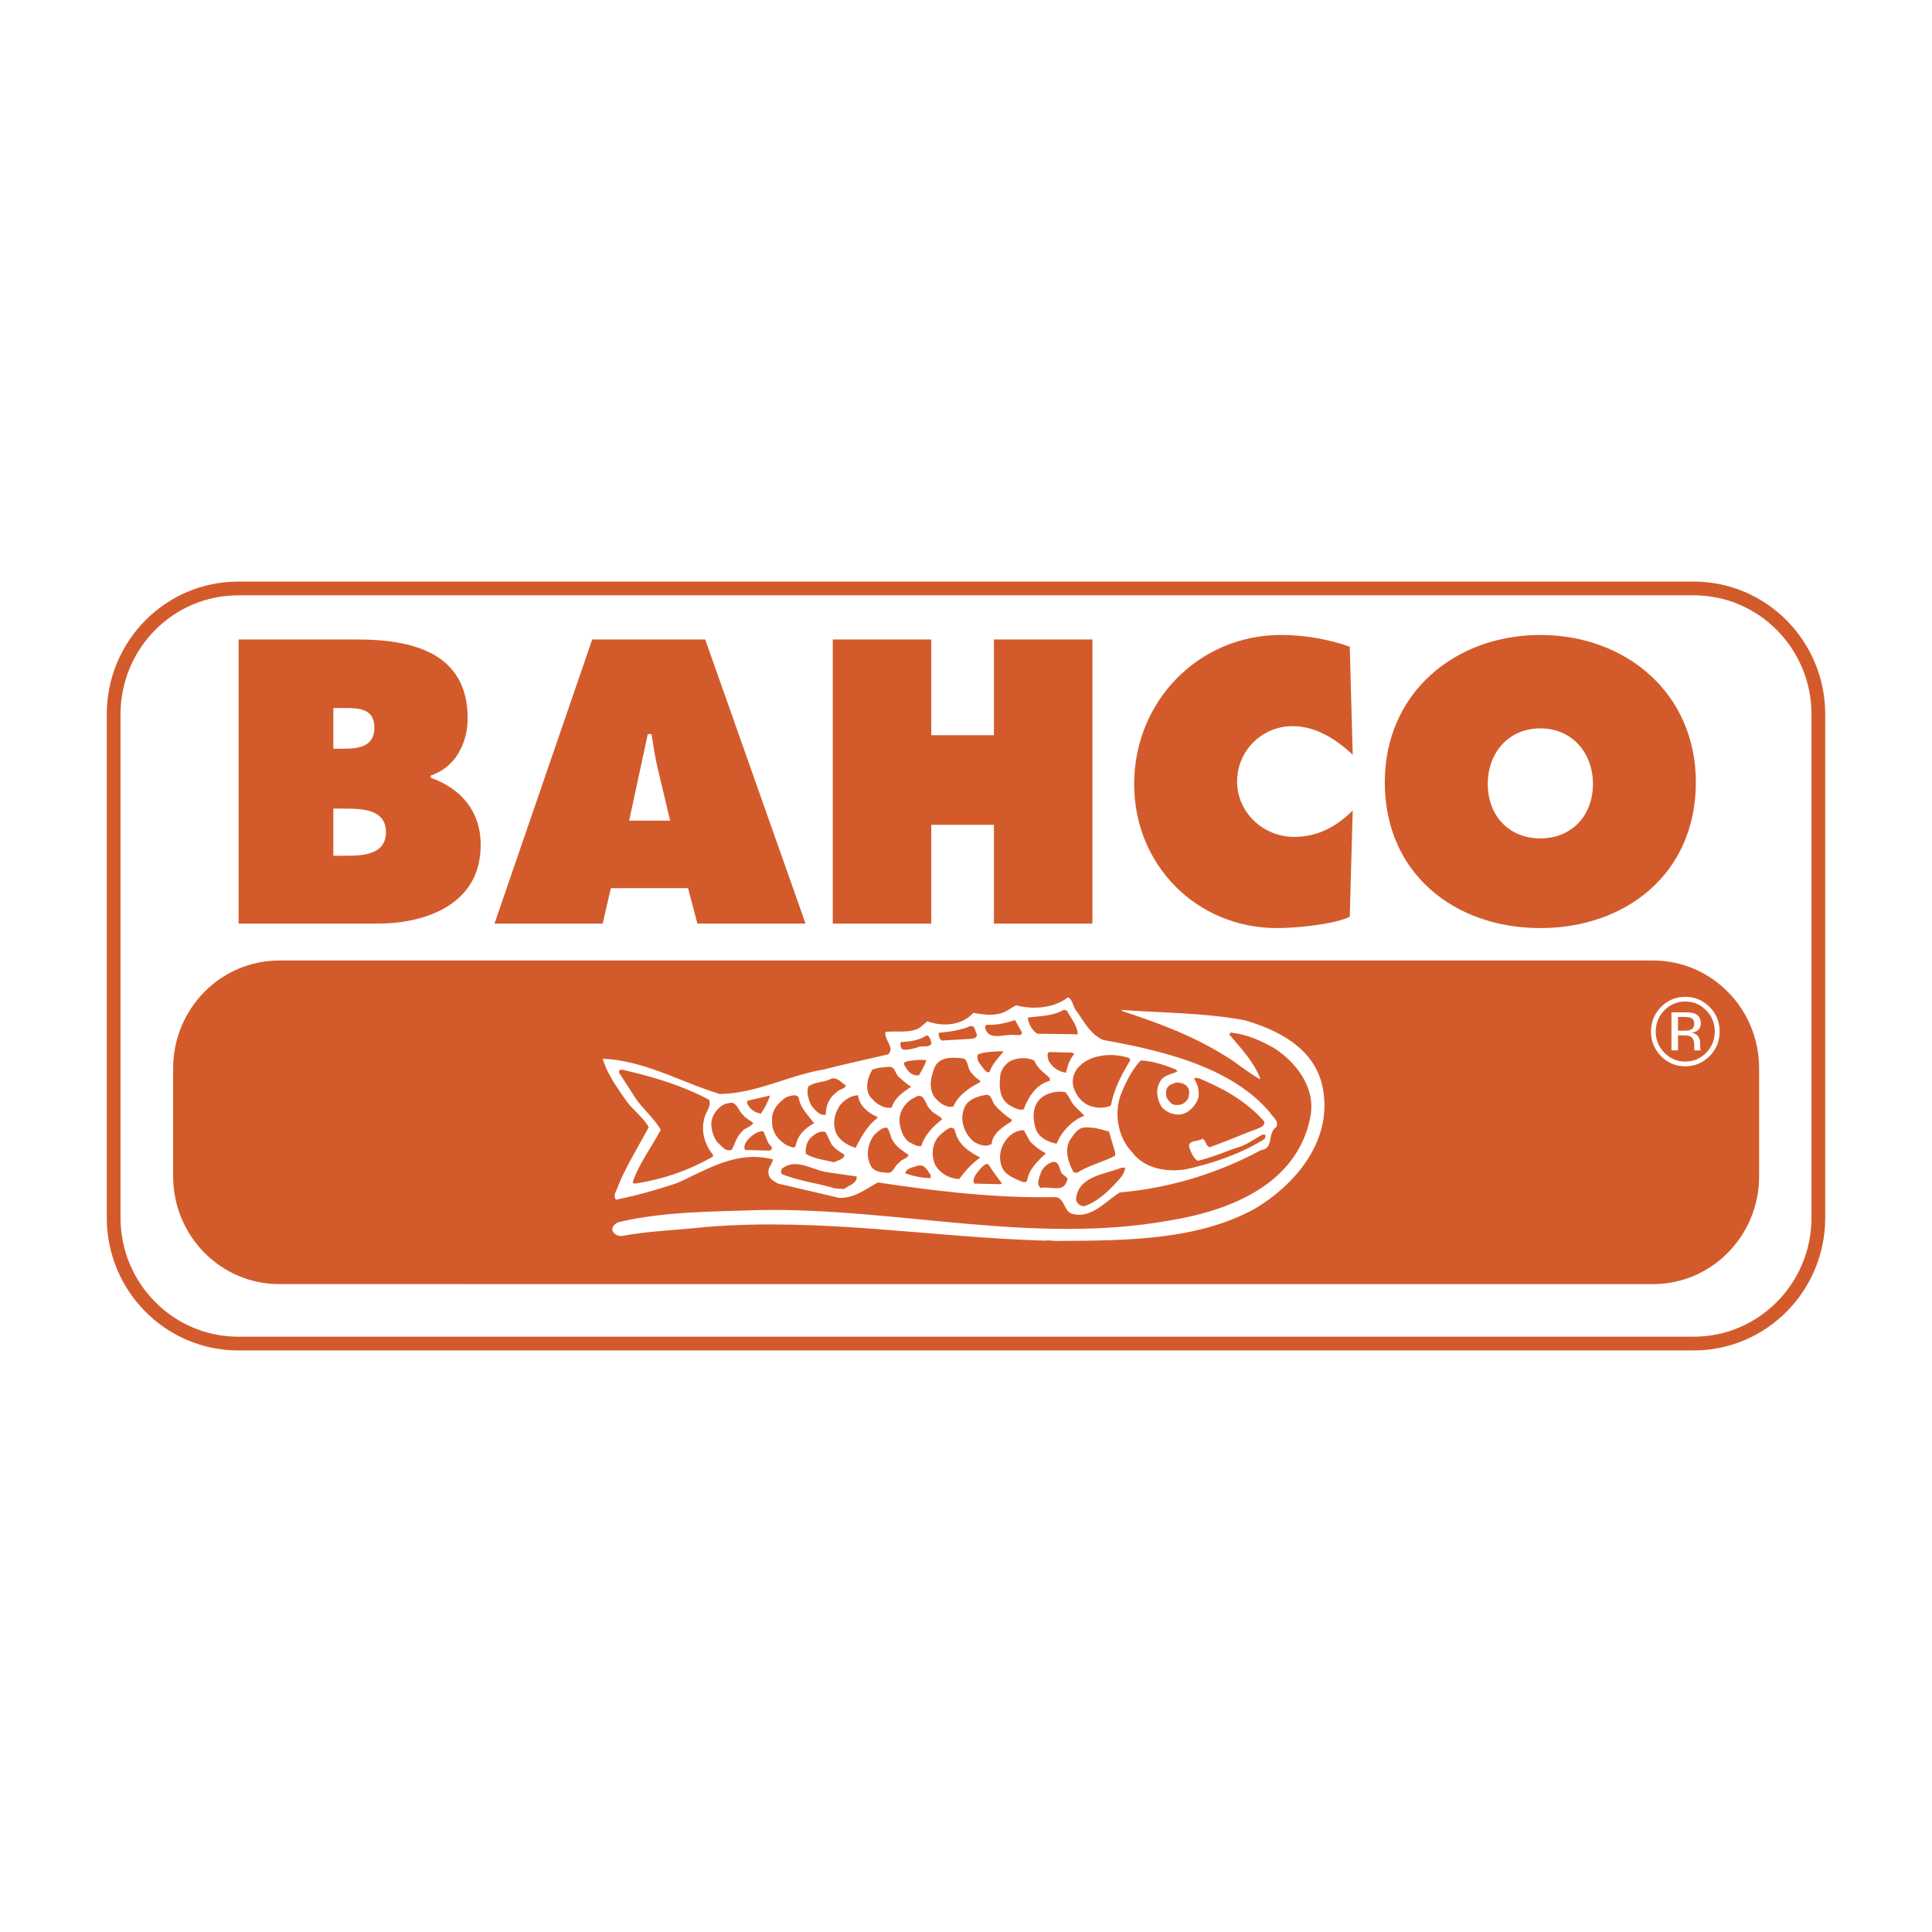
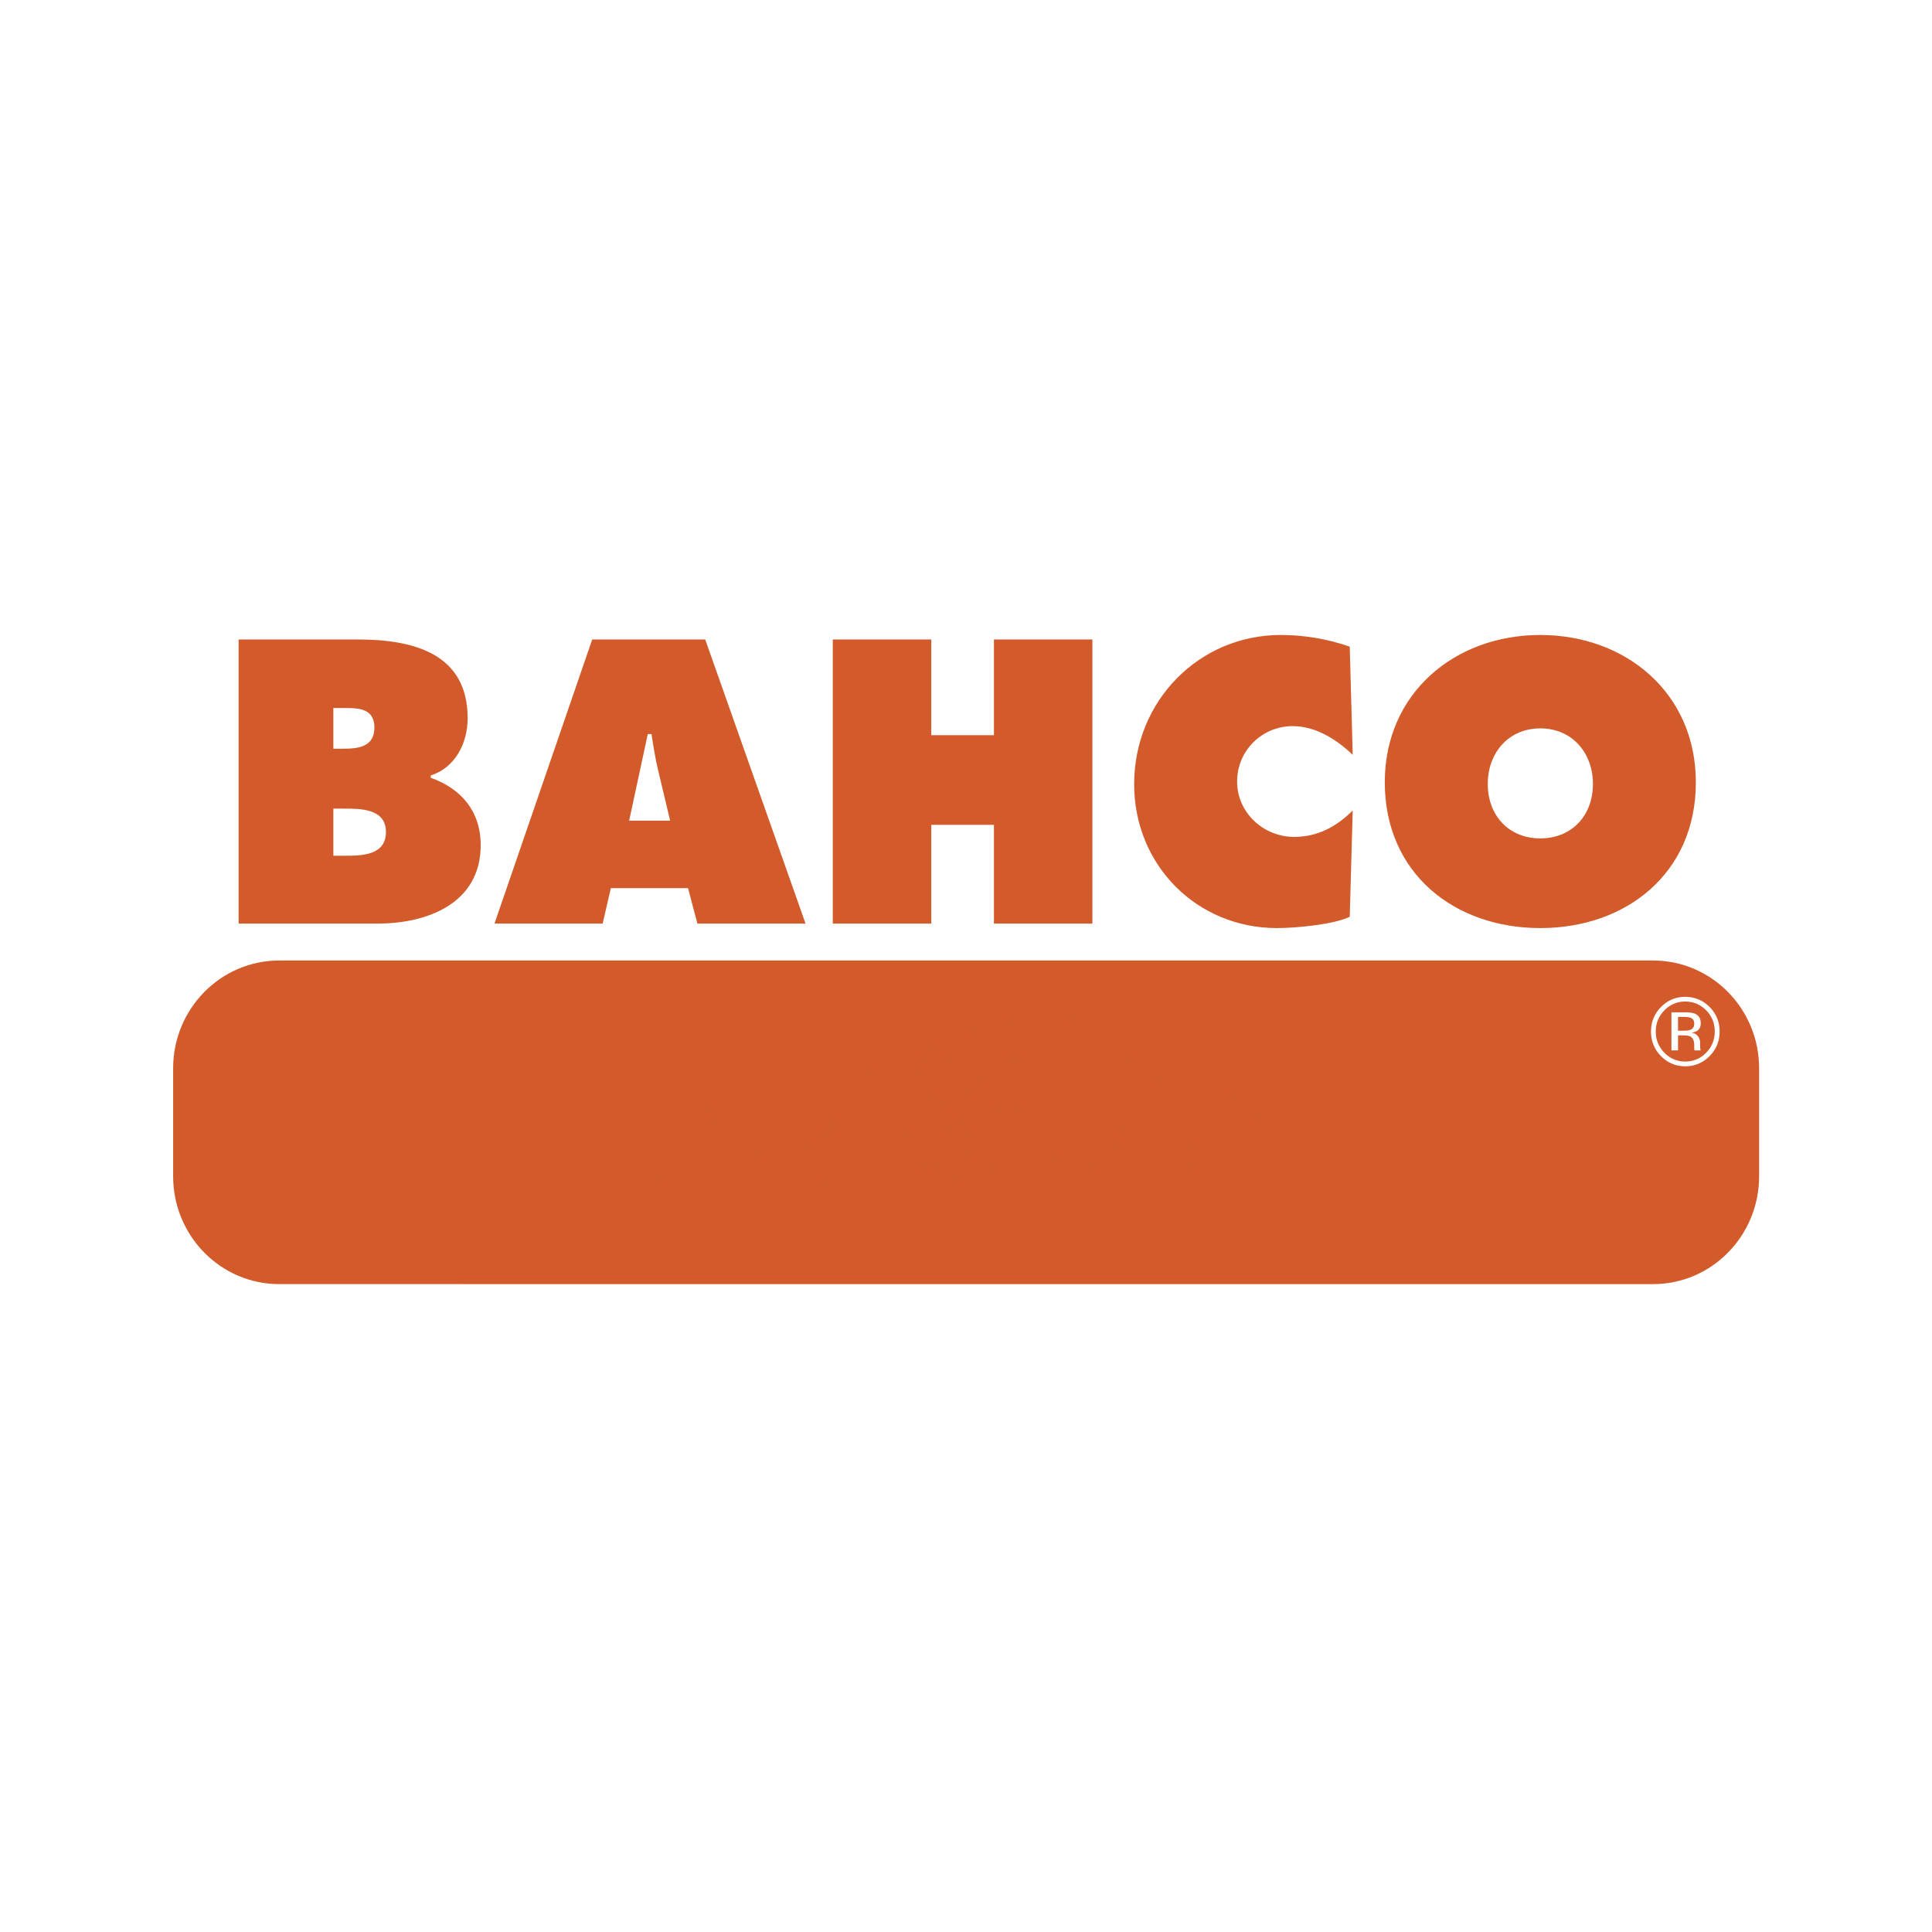
<svg xmlns="http://www.w3.org/2000/svg" width="2500" height="2500" viewBox="0 0 192.756 192.756">
  <g fill-rule="evenodd" clip-rule="evenodd">
    <path fill="#fff" d="M0 0h192.756v192.756H0V0z" />
-     <path d="M181.418 121.488c0 6.932-5.566 12.559-12.43 12.559H23.767c-6.865 0-12.429-5.627-12.429-12.559V71.267c0-6.934 5.564-12.557 12.429-12.557h145.221c6.863 0 12.43 5.623 12.43 12.557v50.221z" fill="#fff" stroke="#d35b2b" stroke-width="1.372" stroke-miterlimit="2.613" />
    <path d="M175.508 117.354c0 5.943-4.736 10.762-10.574 10.762H27.855c-5.844 0-10.581-4.818-10.581-10.762V106.59c0-5.939 4.737-10.76 10.581-10.76h137.079c5.838 0 10.574 4.821 10.574 10.76v10.764z" fill="#d35b2b" />
-     <path d="M107.365 100.82c.807 1.115 1.383 2.334 2.693 2.938 6.143 1.098 12.893 2.766 16.666 7.262.268.441.91.842.611 1.422-.938.646-.191 2.137-1.537 2.311a36.414 36.414 0 0 1-14.076 4.219c-1.408.855-2.91 2.756-4.891 2.084-.674-.338-.645-1.486-1.486-1.621-6.102.121-11.977-.602-17.753-1.461-1.271.68-2.308 1.566-3.854 1.541l-6.147-1.438c-.335-.234-.874-.438-.907-.98-.137-.574.364-.914.43-1.426-3.624-.934-6.605 1.043-9.587 2.375-1.98.648-3.99 1.232-6.068 1.646-.372-.438.129-.982.23-1.422.83-2.004 2.001-3.871 3.032-5.807-.505-.947-1.616-1.756-2.289-2.703-.878-1.285-1.856-2.604-2.298-4.129 4.23.189 7.793 2.344 11.691 3.518 3.758-.082 6.807-1.855 10.359-2.443 2.111-.551 4.288-1 6.404-1.512.765-.615-.411-1.461-.243-2.236 1.141-.141 2.412.158 3.42-.422l.768-.646c1.479.57 3.461.428 4.563-.83.807.1 1.682.301 2.512.092.674-.104 1.178-.549 1.783-.852 1.709.469 3.82.256 5.158-.799.476.233.51.944.816 1.319z" fill="#fff" />
-     <path d="M124.244 101.809c3.76 1.107 7.459 3.162 7.848 7.564.518 5.016-3.26 9.062-6.875 11.209-5.693 3.141-12.738 3.199-19.623 3.223-.398.037-.9-.098-1.408-.027-11.272-.33-22.186-2.297-33.69-1.369-2.816.314-5.737.393-8.454.908-.368.002-.738-.131-.907-.471-.169-.438.233-.779.6-.916 4.46-1.066 9.493-1.051 14.19-1.203 13.655-.221 27.089 3.494 40.775 1.041 5.969-.973 12.672-3.572 14.023-10.252.625-3.021-1.463-5.521-3.484-6.871-1.311-.771-2.787-1.447-4.365-1.609-.166-.068-.133.1-.234.168 1.078 1.287 2.289 2.535 3 4.16.033.104.104.17.066.307-1.242-.676-2.219-1.588-3.529-2.361-3.195-1.99-6.654-3.266-10.215-4.438l-.035-.104c4.128.291 8.387.277 12.317 1.041z" fill="#fff" />
    <path d="M106.461 100.84c.363.748 1.031 1.461 1.07 2.352l-4.025-.057c-.502-.285-.887-.961-.959-1.604 1.232-.182 2.541-.15 3.596-.795l.318.104zM101.945 102.982c.037.428-.424.248-.674.287-1.027-.139-2.609.615-2.967-.668-.072-.178.031-.357.207-.357.988.035 1.871-.184 2.758-.473l.676 1.211zM97.438 103.127c.133.406-.271.477-.542.514l-2.945.176a.797.797 0 0 1-.277-.777c1.078-.105 2.148-.246 3.121-.656.504-.105.471.475.643.743zM92.933 104.123c-.265.473-1.038.135-1.474.408-.47.105-1.074.311-1.51.109-.07-.205-.202-.508-.037-.68.907-.035 1.78-.174 2.516-.65.336.001.437.504.505.813zM100.094 104.945c-.531.648-1.102 1.225-1.365 2.006-.332.135-.541-.305-.742-.506-.234-.34-.639-.775-.404-1.252.736-.275 1.643-.277 2.445-.314l.066.066zM107.168 105.188c-.473.51-.67 1.188-.801 1.834a2.296 2.296 0 0 1-1.781-1.281c-.041-.371-.17-.475.061-.779l2.35.057.171.169zM112.67 105.576l.102.199c-.867 1.428-1.635 2.889-1.932 4.52-.771.373-1.91.242-2.553-.195-.604-.371-1.041-1.082-1.211-1.758a2.112 2.112 0 0 1 .496-1.832c1.106-1.295 3.42-1.537 5.098-.934zM96.169 105.605c.474.301.343 1.016.745 1.42.271.338.525.572.898.807l-.09.174c-1.04.545-2.075 1.227-2.608 2.383-.668.17-1.311-.305-1.746-.775-.737-.844-.545-1.996-.175-2.98.428-1.255 1.869-1.159 2.976-1.029zM103.209 105.848c.373.846 1.014 1.182 1.549 1.758l-.033.236c-1.309.309-2.174 1.67-2.578 2.822-.396.17-.969-.133-1.371-.367-1.111-.639-1.115-1.965-.955-3.15.17-.645.701-1.258 1.34-1.428.634-.205 1.511-.211 2.048.129zM92.418 105.785c-.17.543-.47 1.057-.737 1.494-.734.105-1.175-.467-1.478-1.078-.069-.27.23-.27.4-.338.572-.07 1.241-.175 1.815-.078zM117.338 106.713l.133.166c-.566.342-1.441.344-1.775 1.127-.432.746-.227 1.693.178 2.404.406.51 1.18.877 1.984.775.805-.176 1.471-.922 1.707-1.668.094-.645-.041-1.324-.412-1.83.068-.271.301-.104.471-.104 2.553 1.076 4.67 2.256 6.486 4.281.174.441-.396.646-.732.781-1.578.582-3.119 1.266-4.689 1.814-.406-.135-.338-.643-.709-.844-.434.305-1.574.107-1.305.918.166.475.406 1.016.809 1.285 1.344-.309 2.584-.857 3.889-1.299.938-.242 1.775-.891 2.611-1.332l.305.064-.1.375c-2.412 1.5-5.129 2.424-7.91 3.043-2.047.312-4.193-.154-5.338-1.74-1.418-1.422-1.861-3.994-1.029-5.932.465-1.119 1.031-2.273 1.9-3.193 1.274.067 2.415.469 3.526.909zM89.726 107.488c.399.371.772.674 1.173.945-.768.51-1.636 1.09-1.938 2.074-.868.139-1.745-.504-2.25-1.248-.407-.811-.107-1.83.326-2.543.536-.205 1.106-.238 1.71-.277.606-.001.572.778.979 1.049zM70.748 109.725c.271.678-.399 1.256-.496 1.938-.332 1.285.111 2.605.885 3.553v.168c-2.409 1.4-5.028 2.293-7.843 2.709l-.17-.137c.633-1.867 1.871-3.496 2.802-5.23-.607-1.082-1.72-2.027-2.462-3.076l-1.685-2.602c-.068-.17.066-.34.234-.34 3.057.7 6.01 1.567 8.735 3.017zM84.4 108.295c-.165.406-.737.373-.968.715-.704.512-1.04 1.324-1.036 2.205-.604.139-1.072-.469-1.445-.91-.269-.541-.508-1.25-.307-1.895.601-.475 1.475-.412 2.145-.719.671-.375 1.177.368 1.611.604z" fill="#d35b2b" />
    <path d="M118.562 108.609c.17.338.033.711-.027 1.016-.27.408-.639.645-1.107.615-.533.068-.775-.373-1.008-.678-.133-.369-.139-.912.162-1.186.17-.201.473-.236.736-.373.504.001 1.078.132 1.244.606zM107.148 110.273l1.047 1.047c-1.176.408-2.311 1.602-2.777 2.789-.809-.168-1.678-.535-2.053-1.385-.309-.945-.41-2.029.225-2.883.635-.779 1.709-1.02 2.682-.889.371.374.54.913.876 1.321zM79.741 109.803c.239.848.979 1.59 1.484 2.266-.902.477-1.639 1.158-1.838 2.246-.231.371-.534 0-.804 0-.808-.438-1.583-1.279-1.551-2.402-.107-1.082.562-1.867 1.4-2.443.468-.14 1.272-.482 1.309.333zM99.295 110.301c.506.574 1.049 1.012 1.652 1.416l-.033.172c-.773.477-1.912 1.193-1.973 2.242-.635.379-1.443.041-1.912-.33-.741-.709-1.284-1.895-.882-3.082.265-1.02 1.404-1.361 2.341-1.5.502.101.475.744.807 1.082zM85.612 109.273c.071.982 1.01 1.791 1.854 2.127l.097.137c-.969.684-1.669 1.902-2.199 2.992-.875-.27-1.918-.91-2.089-1.959-.17-.812.095-1.695.563-2.34.501-.582 1.101-.921 1.774-.957zM76.822 109.305c-.201.645-.534 1.258-.9 1.799-.638-.064-1.144-.504-1.382-1.014l.033-.268c.775-.174 1.51-.347 2.249-.517zM92.855 110.73c.269.406.874.541 1.146.941-.806.615-1.775 1.566-2.071 2.654-.438.137-.873-.232-1.273-.402-.612-.508-.849-1.318-.917-2.029-.038-1.018.6-1.967 1.5-2.381 1.038-.712 1.079.88 1.615 1.217zM74.142 111.246c.27.371.708.508 1.011.809-.269.408-.874.479-1.171.885-.504.477-.636 1.154-.969 1.768-.671.273-1.072-.471-1.479-.775-.473-.742-.811-1.826-.343-2.672.297-.58.867-1.127 1.472-1.195.87-.273.973.774 1.479 1.18zM89.144 113.895c.336.611 1.009.949 1.513 1.352-.201.408-.704.377-.937.748-.468.24-.533 1.021-1.139 1.023-.701-.068-1.474-.1-1.746-.809-.474-.945-.243-2.168.393-2.984.366-.307.703-.748 1.27-.715.341.404.31.98.646 1.385zM95.312 112.957c.374 1.322 1.351 1.928 2.49 2.535-.834.576-1.469 1.293-2.105 2.143-1.073-.064-2.048-.635-2.485-1.617-.31-1.051-.178-2.133.692-2.885.371-.307 1.238-1.121 1.408-.176zM110.646 112.902l.613 2.068v.336c-1.24.648-2.645.961-3.818 1.711l-.336-.068c-.473-.881-.916-2.098-.412-3.115.365-.545.732-1.189 1.369-1.33.971-.102 1.782.164 2.584.398zM102.764 113.881c.473.473.979.879 1.584 1.182-.77.746-1.674 1.531-1.869 2.719-.133.303-.504.102-.705.037-.775-.338-1.58-.674-1.852-1.486-.369-1.084-.004-2.238.797-2.986.363-.342.904-.611 1.441-.578l.604 1.112zM76.602 113.914c.068.338.742.574.206.881l-2.451-.059c-.203-.236-.034-.643.163-.914.435-.512 1.004-.986 1.642-.955.169.338.27.707.44 1.047zM82.978 114.195c.406.51.809.711 1.28 1.016-.066.473-.67.543-1.039.748-.974-.236-1.98-.332-2.821-.84-.071-.742.16-1.457.765-1.83.336-.305.803-.477 1.205-.344l.61 1.25zM106.068 117.191c.164.168.637.336.336.713-.334 1.117-1.711.41-2.582.619-.506-.404-.07-1.154.061-1.631.268-.508.703-.883 1.273-.984.67.096.471.946.912 1.283zM85.476 117.379c.04.713-.773.859-1.264 1.254l-.921-.066c-1.696-.529-3.605-.734-5.233-1.408-.213-.105-.106-.395-.073-.535 1.445-1.184 3.109.166 4.63.34l2.861.415zM92.861 117.242l-.031.307c-.843-.033-1.75-.197-2.525-.502.17-.543.805-.578 1.275-.75.701-.17.973.539 1.281.945zM98.598 116.152c.424.678.92 1.318 1.346 1.891l-.104.105-2.65-.062c-.245-.57.381-1.178.703-1.574.211-.178.384-.426.705-.36zM112.254 116.494c-.068.752-.67 1.217-1.127 1.754-.846.859-1.76 1.682-2.891 2.082-.422.07-.775-.25-.885-.605.135-2.391 2.891-2.543 4.547-3.229l.356-.002z" fill="#d35b2b" />
    <path d="M170.225 100.803c.572.58.857 1.281.857 2.105 0 .83-.285 1.539-.857 2.121a2.814 2.814 0 0 1-2.084.877 2.806 2.806 0 0 1-2.086-.877 2.932 2.932 0 0 1-.857-2.121c0-.824.289-1.525.859-2.105a2.806 2.806 0 0 1 2.084-.877c.814 0 1.507.289 2.084.877zm.343-.338c-.676-.672-1.479-1.008-2.428-1.008-.945 0-1.748.336-2.418 1.008-.666.68-1 1.494-1 2.443 0 .961.328 1.779.994 2.457.668.678 1.469 1.018 2.424 1.018.949 0 1.752-.34 2.428-1.018.668-.68.998-1.5.998-2.457 0-.953-.33-1.769-.998-2.443zm-1.922 2.281c-.139.059-.348.086-.627.086h-.602v-1.375h.568c.365 0 .631.045.799.141.162.096.25.279.25.557.001.292-.128.488-.388.591zm-1.888 2.053h.66v-1.5h.523c.354 0 .6.041.736.125.238.141.357.432.357.871v.301l.012.123c.002.018.008.029.01.043.002.012.008.023.01.037h.619l-.021-.047a.657.657 0 0 1-.033-.197 3.609 3.609 0 0 1-.01-.285v-.275c0-.195-.07-.387-.203-.592-.139-.199-.354-.322-.654-.371.236-.039.42-.098.553-.184.244-.16.367-.412.367-.748 0-.479-.193-.801-.584-.963-.213-.094-.559-.137-1.027-.137h-1.314v3.799h-.001z" fill="#fff" />
    <path d="M33.259 74.702v-4.06h.708c1.489 0 3.387-.15 3.387 1.955 0 1.954-1.675 2.104-3.164 2.104h-.931v.001zm-9.452 17.444h13.881c4.913 0 10.271-1.994 10.271-7.822 0-3.382-1.935-5.636-4.985-6.728v-.226c2.454-.791 3.683-3.23 3.683-5.712 0-6.542-5.545-7.857-10.978-7.857H23.807v28.345zm9.452-11.469h1.006c1.637 0 4.241-.038 4.241 2.332 0 2.331-2.418 2.368-4.093 2.368h-1.154v-4.7zM62.769 81.88l1.862-8.643h.371c.186 1.203.371 2.441.669 3.646l1.189 4.997h-4.091zm-1.823 6.73h7.701l.932 3.536H80.37L70.36 63.8H59.085l-9.75 28.345h10.792l.819-3.535zM83.086 63.8h9.827v9.549h6.251V63.8h9.826v28.346h-9.826v-9.85h-6.251v9.85h-9.827V63.8zM134.961 75.303c-1.637-1.541-3.684-2.856-5.992-2.856-3.053 0-5.543 2.443-5.543 5.524 0 3.121 2.643 5.527 5.693 5.527 2.342 0 4.205-1.014 5.842-2.633l-.297 10.602c-1.641.789-5.434 1.128-7.256 1.128-8.004 0-14.254-6.279-14.254-14.361 0-8.27 6.438-14.884 14.658-14.884 2.309 0 4.691.412 6.852 1.167l.297 10.786zM153.678 72.671c3.236 0 5.25 2.521 5.25 5.526 0 3.232-2.16 5.45-5.25 5.45-3.088 0-5.244-2.218-5.244-5.45 0-3.005 2.005-5.526 5.244-5.526zm0-9.32c-8.523 0-15.518 5.791-15.518 14.697 0 9.097 6.959 14.547 15.518 14.547 8.557 0 15.518-5.451 15.518-14.547-.001-8.907-6.995-14.697-15.518-14.697z" fill="#d35b2b" />
  </g>
</svg>